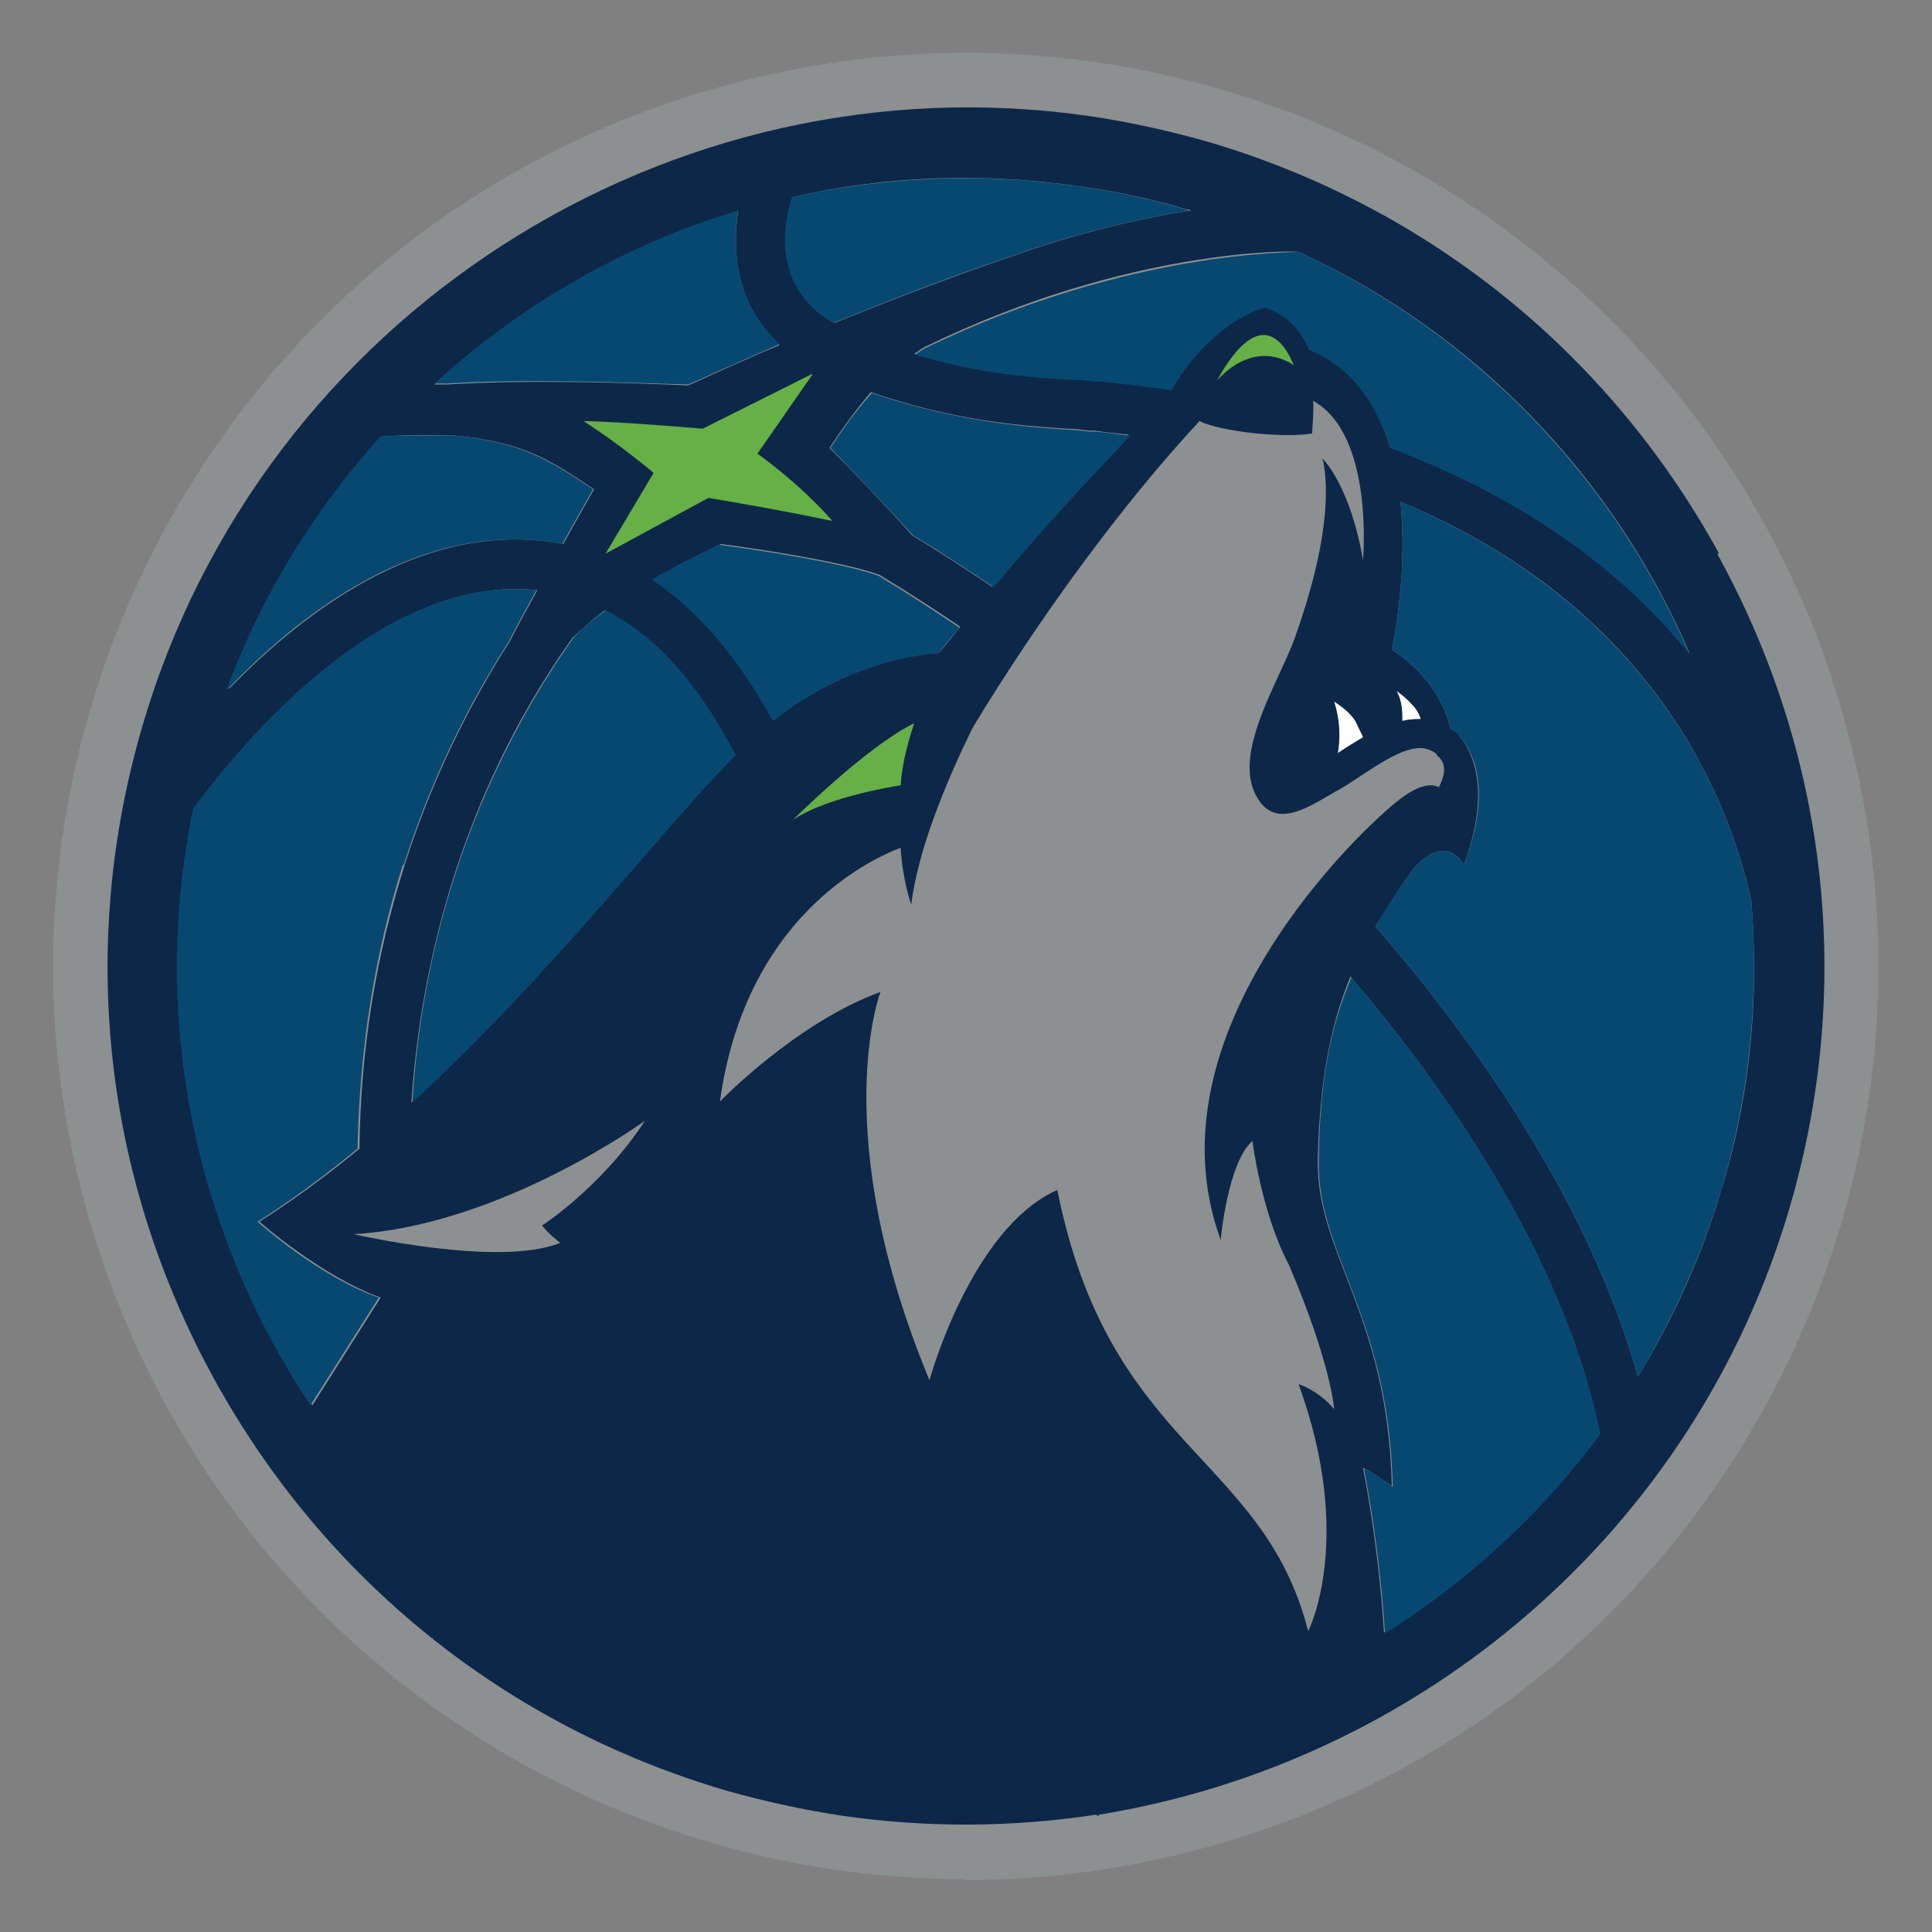
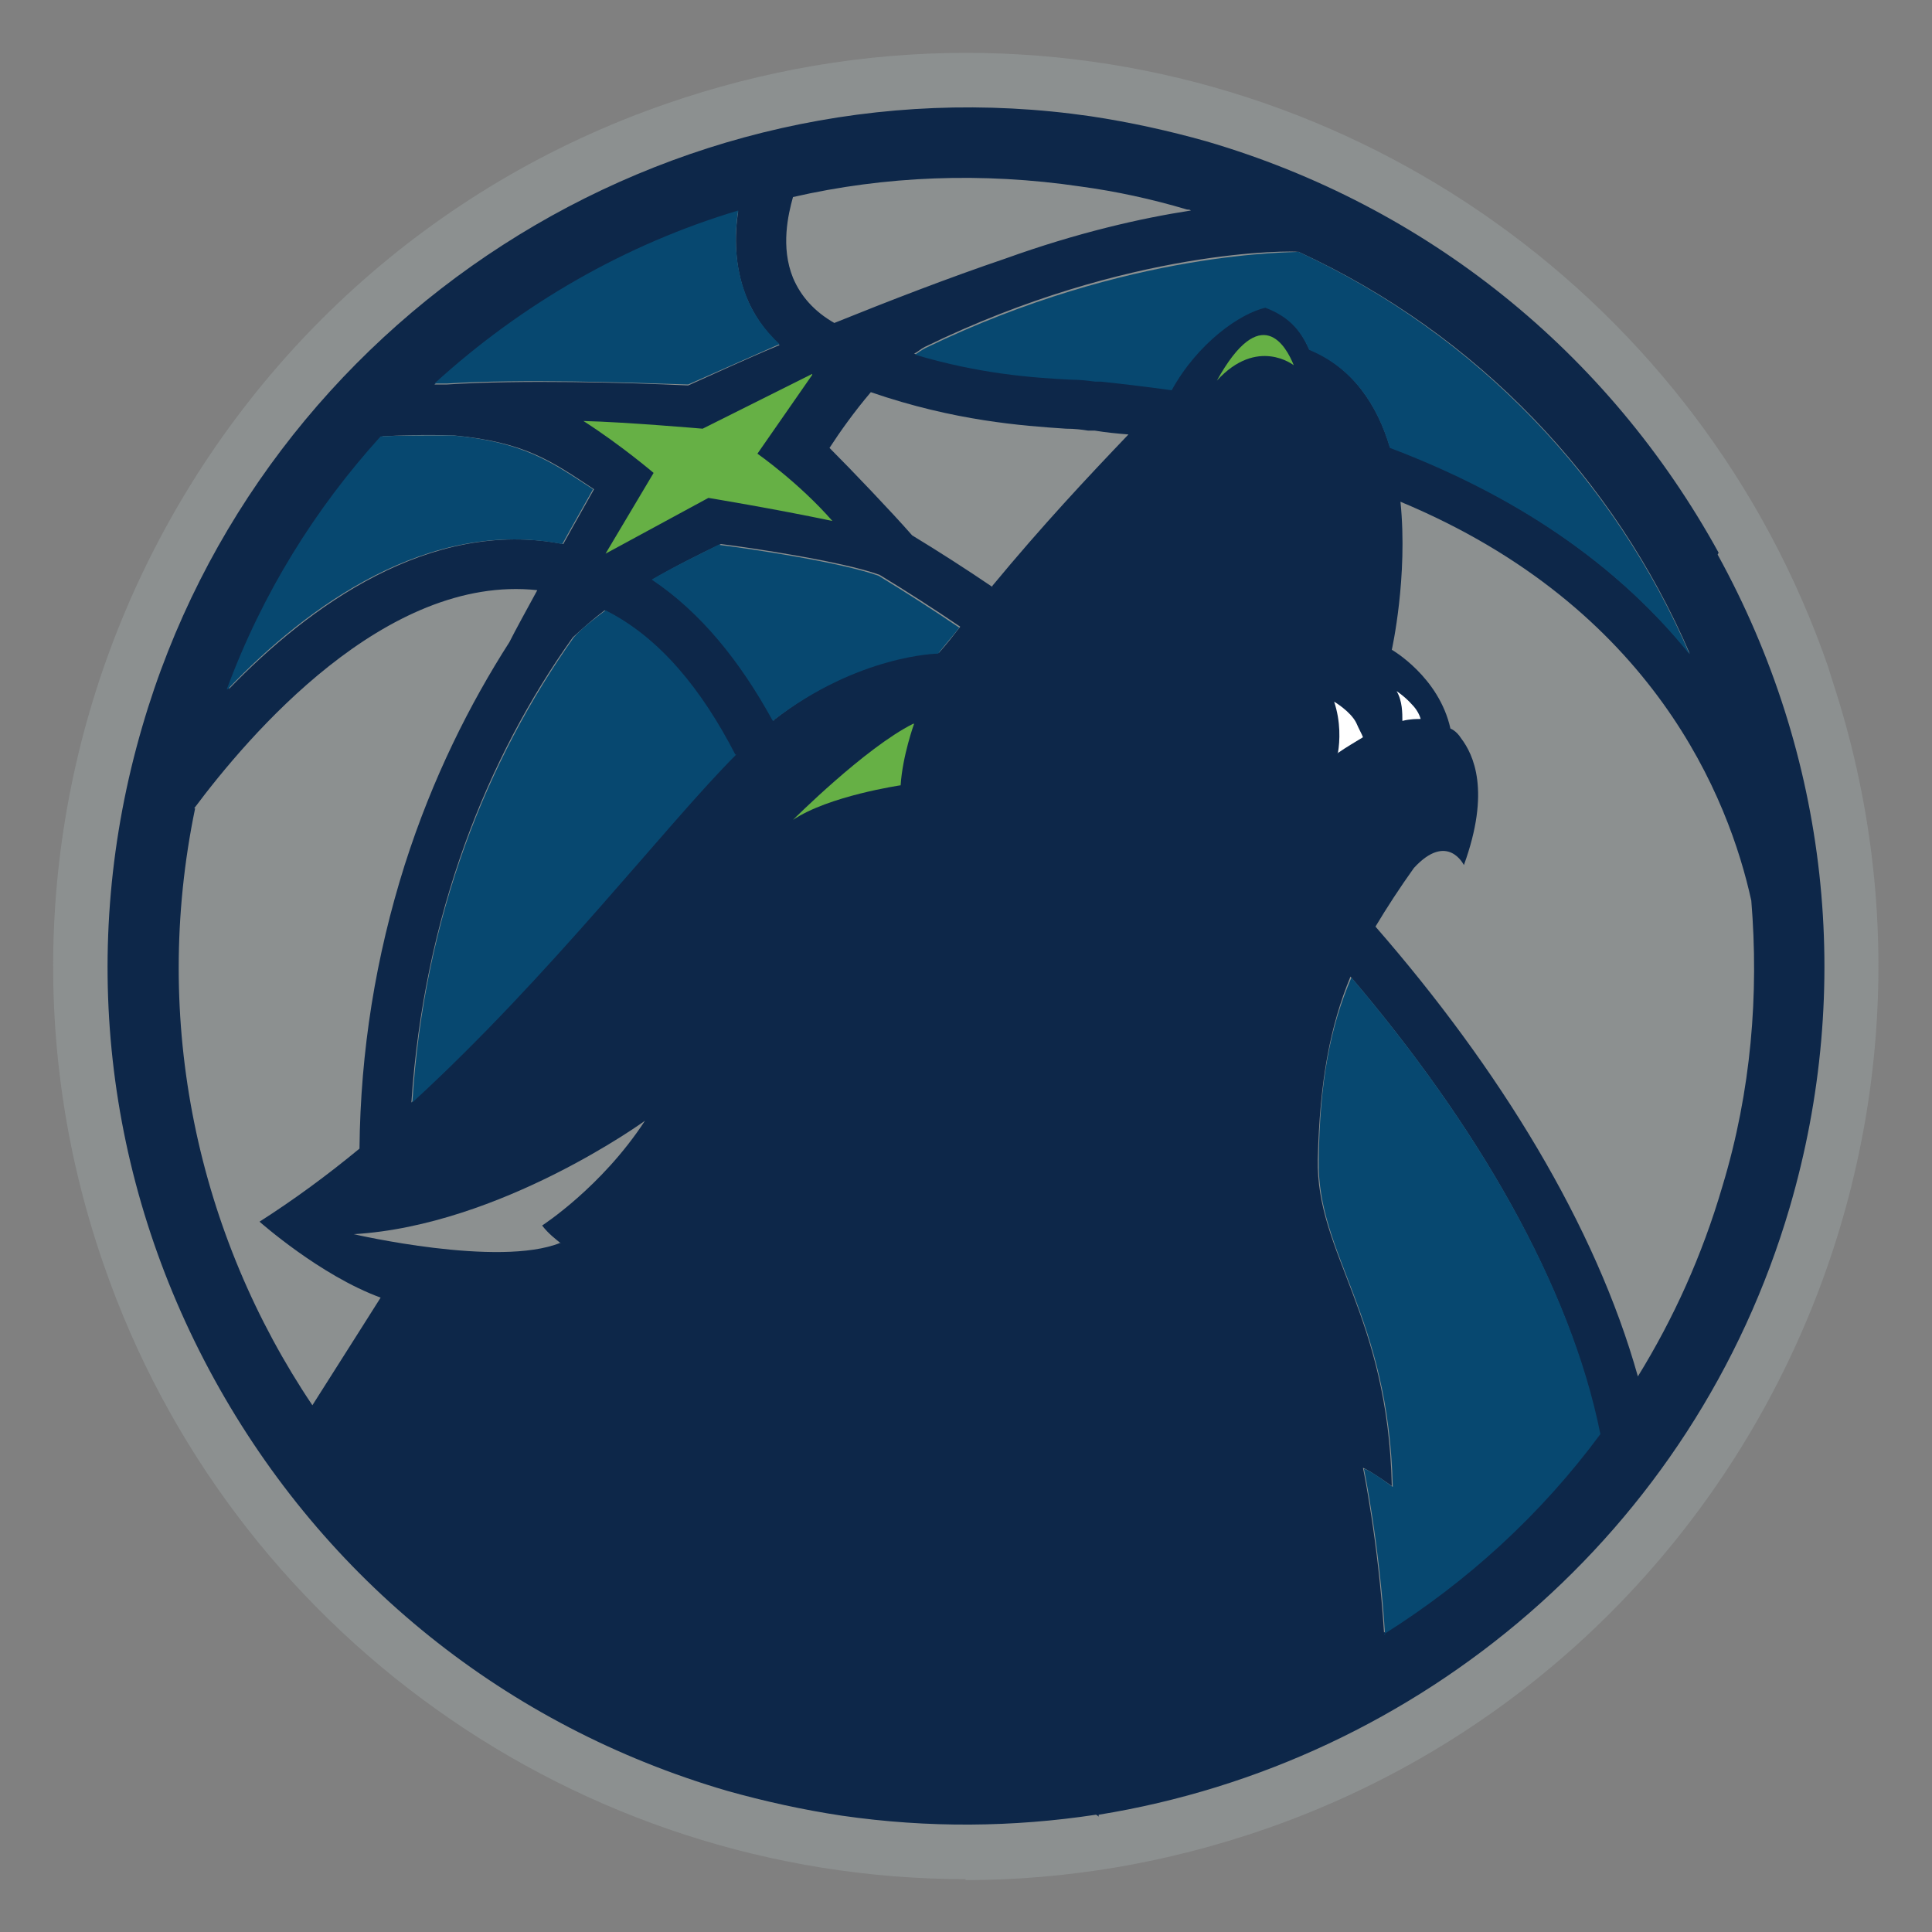
<svg xmlns="http://www.w3.org/2000/svg" version="1.1" viewBox="0 0 201 201">
  <rect x="0" y="0" width="201" height="201" fill="#808080" stroke="none" />
  <defs>
    <style>
      .cls-1 {
        fill: #074870;
      }

      .cls-2 {
        fill: #fff;
      }

      .cls-3 {
        fill: #8c9090;
      }

      .cls-4 {
        fill: #66b045;
      }

      .cls-5 {
        fill: #0d2749;
      }
    </style>
  </defs>
  <g>
    <g id="Layer_2">
      <g id="Layer_1-2">
        <g id="minnesota_timberwolves">
          <path class="cls-3" d="M100.5,195.5c-40.4,0-76.5-25.7-89.7-63.9C-6.4,82.2,19.9,27.9,69.3,10.8c10.1-3.5,20.6-5.3,31.2-5.3,40.4,0,76.5,25.7,89.7,63.9l.4,1.3h0c16.3,49.2-10,102.6-59,119.6-10.1,3.5-20.6,5.3-31.2,5.3" />
          <path class="cls-5" d="M178.8,57.5c-11.5-20.9-30.4-36.1-53.3-42.8-3.9-1.1-8-2-12-2.6h0C69.6,5.7,27.2,33,14.8,75.6c-6.7,22.9-4,47,7.5,67.9,11.5,20.9,30.4,36.1,53.3,42.8,3.9,1.1,8,2,12,2.6,9,1.3,17.8,1.2,26.4-.1.1,0,.2.1.3.2v-.2c33.4-5.4,62-29.4,71.9-63.2,6.7-22.9,4-47-7.5-67.9M135.1,26.2h0c18.7,8.6,32.9,23.7,40.7,41.8-8.6-10.6-20.1-17.3-31.2-21.5-1.3-4.4-3.9-8.3-8.4-10.2-.9-2-2.1-3.5-4.6-4.4-2.7.6-7.1,3.7-9.8,8.6-2.9-.5-5.5-.7-7.4-.9h-.6c-.7-.1-1.6-.2-2.5-.2-4-.3-9.5-.7-16.2-2.6.4-.2.7-.5,1.1-.7,21.3-10.4,38.6-10,38.8-9.9M80.5,75c-3.3-6.1-7.5-11.3-12.6-14.7,2.4-1.4,4.8-2.6,7.1-3.7,3.2.4,12.6,1.8,16.5,3.2,2.8,1.7,5.6,3.5,8.4,5.4-.7.9-1.4,1.8-2.2,2.7,0,0-8.3,0-17.2,7M76.5,78.5c-7.3,7.3-19.3,23-33.7,36.2,1.3-19.4,7.8-35.8,16.8-48.4,1-.9,2.1-1.9,3.3-2.8,5.6,2.8,10,8.2,13.5,15M103.3,61.1c-2.8-1.9-5.6-3.7-8.4-5.4-2.1-2.4-6.3-6.8-8.6-9.1,1.1-1.7,2.6-3.8,4.3-5.8,8.7,3,15.8,3.5,20.3,3.8.9,0,1.7.1,2.3.2h.7c1.2.2,2.3.3,3.5.4-4.3,4.5-8.9,9.4-14.2,15.8M82.5,20.5c9.6-2.2,19.7-2.6,29.9-1.1,3.7.5,7.4,1.3,11.1,2.4.1,0,.3,0,.4.1-5.2.8-11.8,2.3-19.3,5-5.9,2-12.1,4.4-17.8,6.7-2.1-1.2-3.5-2.8-4.3-4.7-1.3-3.2-.5-6.6,0-8.4M76.8,22c-.4,2.5-.4,5.7.8,8.8.8,2,2,3.7,3.5,5.1-3.6,1.5-6.8,3-9.5,4.2-6.3-.3-17.4-.6-25.1-.1-.4,0-.9,0-1.3,0,9.1-8.3,19.9-14.4,31.6-18M39.7,45.4c1.8-.1,4.4-.2,7.5-.1,7.5.7,10.2,2.7,14.6,5.6-1,1.8-2.1,3.7-3.2,5.7-13.9-2.7-26.5,6.5-34.8,15.1,3.7-9.9,9.2-18.8,16-26.3M20.2,84.1c5.6-7.5,19.9-24.4,35.7-22.7-1.2,2.2-2.3,4.2-2.9,5.4-4.1,6.4-8,14.1-10.9,23.2-3,9.5-4.6,19.3-4.7,29.5-3.4,2.8-6.8,5.3-10.4,7.6,0,0,6.3,5.6,12.6,7.9,0,0-4.3,6.8-7.1,11.2-11.9-17.7-16.8-39.9-12.2-62.1M144,170c-.6-9.6-2.2-17.3-2.2-17.3.9.4,3,1.9,3,1.9-.4-17.9-7.9-24.2-7.7-34,.2-8.2,1.3-13.9,3.4-19,13.1,15.4,22.8,32,25.9,47.5-6.2,8.4-13.8,15.4-22.5,20.8M179.2,123.4c-2.1,7.2-5.1,13.8-8.8,19.8-4.4-15.7-14.4-32-27.3-46.8,1.2-2,2.5-4,4-6.1,3.5-3.8,5.2-.3,5.2-.3,2.8-7.7,1-11.5-.3-13.2-.5-.8-1.1-1-1.1-1-1.2-5.4-6.1-8.2-6.1-8.2,0,0,1.7-7.6.9-15.4,26.4,11,34.2,31,36.5,41.5.8,9.7,0,19.8-3,29.7" />
-           <path class="cls-1" d="M86.7,33.6c5.7-2.3,11.8-4.7,17.8-6.7,7.5-2.7,14.2-4.2,19.3-5-.1,0-.3,0-.4-.1-3.7-1.1-7.4-1.9-11.1-2.4-10.2-1.5-20.2-1-29.9,1.1-.6,1.8-1.3,5.3,0,8.4.8,1.9,2.2,3.5,4.3,4.7" />
-           <path class="cls-1" d="M42,90c2.9-9.1,6.8-16.8,10.9-23.2.6-1.2,1.7-3.2,2.9-5.4-15.8-1.7-30.1,15.2-35.7,22.7-4.6,22.2.4,44.4,12.2,62.1,2.8-4.4,7.1-11.2,7.1-11.2-6.3-2.2-12.6-7.9-12.6-7.9,3.5-2.2,7-4.8,10.4-7.6.2-10.2,1.7-20,4.7-29.5" />
          <path class="cls-1" d="M45.2,39.9c.4,0,.8,0,1.3,0,7.8-.5,18.8-.1,25.1.1,2.7-1.2,5.9-2.6,9.5-4.2-1.6-1.5-2.8-3.2-3.5-5.1-1.2-3.1-1.2-6.3-.8-8.8-11.7,3.5-22.5,9.7-31.6,18" />
          <path class="cls-1" d="M144,170c8.6-5.4,16.3-12.4,22.5-20.8-3.1-15.5-12.9-32.2-25.9-47.5-2.2,5.1-3.3,10.8-3.4,19-.2,9.8,7.3,16.1,7.7,34,0,0-2.1-1.6-3-1.9,0,0,1.6,7.7,2.2,17.3" />
          <path class="cls-1" d="M74.9,56.6c-2.2,1.1-4.7,2.3-7.1,3.7,5.1,3.4,9.2,8.5,12.6,14.7,8.9-6.9,17.2-7,17.2-7,.7-.9,1.5-1.8,2.2-2.7-2.8-1.9-5.6-3.7-8.4-5.4-3.9-1.4-13.3-2.8-16.5-3.2" />
-           <path class="cls-1" d="M117.5,45.3c-1.2-.1-2.3-.3-3.5-.4h-.7c-.7-.1-1.5-.2-2.3-.2-4.5-.3-11.7-.9-20.3-3.8-1.8,2-3.2,4-4.3,5.7,2.2,2.3,6.4,6.7,8.6,9.1,2.8,1.7,5.6,3.5,8.4,5.4,5.3-6.4,9.9-11.2,14.2-15.8" />
          <path class="cls-1" d="M23.7,71.7c8.3-8.7,20.9-17.8,34.8-15.1,1.1-2,2.2-3.9,3.2-5.7-4.3-2.8-7.1-4.9-14.6-5.6-3.1,0-5.7,0-7.5.1-6.8,7.5-12.3,16.3-16,26.3" />
-           <path class="cls-1" d="M179.2,123.4c2.9-9.9,3.8-20,3-29.7-2.3-10.5-10.1-30.4-36.5-41.5.8,7.8-.9,15.4-.9,15.4,0,0,4.9,2.8,6.1,8.2,0,0,.6.3,1.1,1,1.4,1.7,3.2,5.5.3,13.2,0,0-1.7-3.5-5.2.3-1.5,2.1-2.9,4.1-4,6.1,12.9,14.8,22.9,31.1,27.3,46.8,3.7-6.1,6.7-12.7,8.8-19.8" />
          <path class="cls-1" d="M131.6,32c2.4.9,3.7,2.3,4.6,4.4,4.6,1.9,7.1,5.8,8.4,10.2,11.1,4.2,22.6,10.8,31.2,21.5-7.8-18.1-22-33.2-40.7-41.9h0c-.2.1-17.5-.3-38.8,10-.4.2-.8.5-1.1.7,6.7,2,12.2,2.4,16.2,2.6.9,0,1.8.1,2.5.2h.6c1.9.2,4.5.5,7.4.9,2.7-4.9,7.1-8,9.8-8.6" />
          <path class="cls-1" d="M76.5,78.5c-3.5-6.8-7.9-12.2-13.5-15-1.2.9-2.4,1.8-3.3,2.8-9,12.7-15.6,29-16.8,48.4,14.4-13.2,26.4-28.9,33.7-36.2" />
          <path class="cls-4" d="M84.5,39l-5.7,8.2s4.3,3,7.8,7c-6.2-1.3-12.9-2.4-12.9-2.4l-10.7,5.8,5-8.4s-3.4-2.9-7.3-5.4c4.3.1,12.4.8,12.4.8l11.4-5.7h0Z" />
          <path class="cls-4" d="M95.1,75.3s-1.2,3.3-1.4,6.4c0,0-7.5,1.1-11.2,3.6,0,0,7.5-7.5,12.5-10" />
          <path class="cls-2" d="M145.9,75c.8-.2,1.5-.2,1.9-.2-.1-.4-.4-1-.9-1.5-.7-.8-1.6-1.4-1.6-1.4.6,1,.6,2.3.6,3.1" />
          <path class="cls-2" d="M139.1,78.4c1-.7,1.9-1.2,2.7-1.7-.1-.3-.4-.8-.7-1.5-.6-1.2-2.3-2.2-2.3-2.2.7,2.1.6,4.1.4,5.3" />
          <path class="cls-3" d="M58.3,129.3c-6.4,2.6-21.5-.9-21.5-.9,15.3-.9,30.3-11.8,30.3-11.8,0,0,0,0,0,0-4.5,6.9-10.7,10.9-10.7,10.9.7.9,1.4,1.4,2,1.9" />
          <path class="cls-4" d="M134.6,38s-3.8-3-8,1.6c4.6-8.3,7.2-3.6,8-1.6" />
-           <path class="cls-3" d="M149.4,78.4s-.4-.3-.5-.3c-2.4-1.3-6.7,2.4-9.5,4-2.8,1.5-6.9,4.8-8.9.3-2-4.5,2.6-11.6,4.2-16,3.5-9.8,3.6-15.6,2.9-18.7,3.2,3.6,4.2,10.6,4.2,10.6,0,0,1.2-13.1-5.2-16.6.1.5,0,2.1-.1,3.4,0,0,0,0,0,0-3,.5-9.6-.2-11.7-1.3-8.1,8.7-16.9,20.8-23.6,31.9-2.9,5.9-5.7,12.8-6.4,18.4,0,0-.9-2.5-1.1-5.9-3.7,1.4-16.2,7.6-18.8,26.4,0,0,7.9-8.2,16.7-11.4,0,0-5.6,14.6,5.1,40.4,0,0,4.3-15.8,13.3-19.8,5.4,27,21.4,27.5,26.1,45.9,0,0,4.9-9.5-1-25.7,0,0,2,.6,3.7,2.6,0,0-.3-4.7-4.7-15-2.9-5.5-3.8-12.9-3.8-12.9-2.6,2.3-3.3,10.3-3.3,10.3-7.9-21.5,14.6-42.8,18.7-45.9,2-1.5,3.2-1.6,4-1.2.8-1.6.7-2.6-.2-3.3" />
        </g>
      </g>
    </g>
  </g>
</svg>